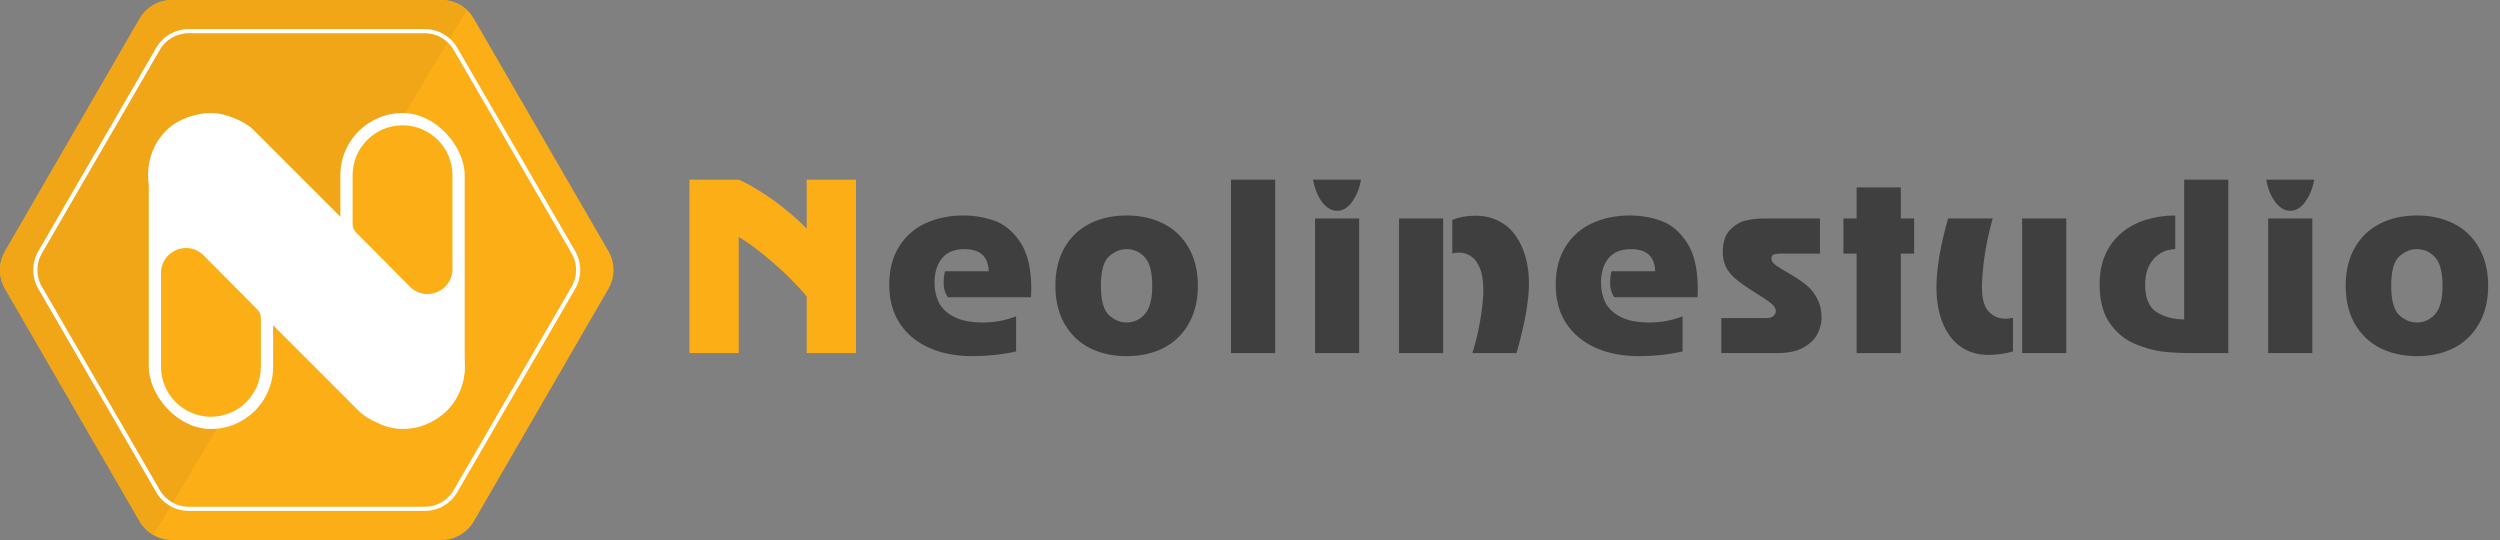
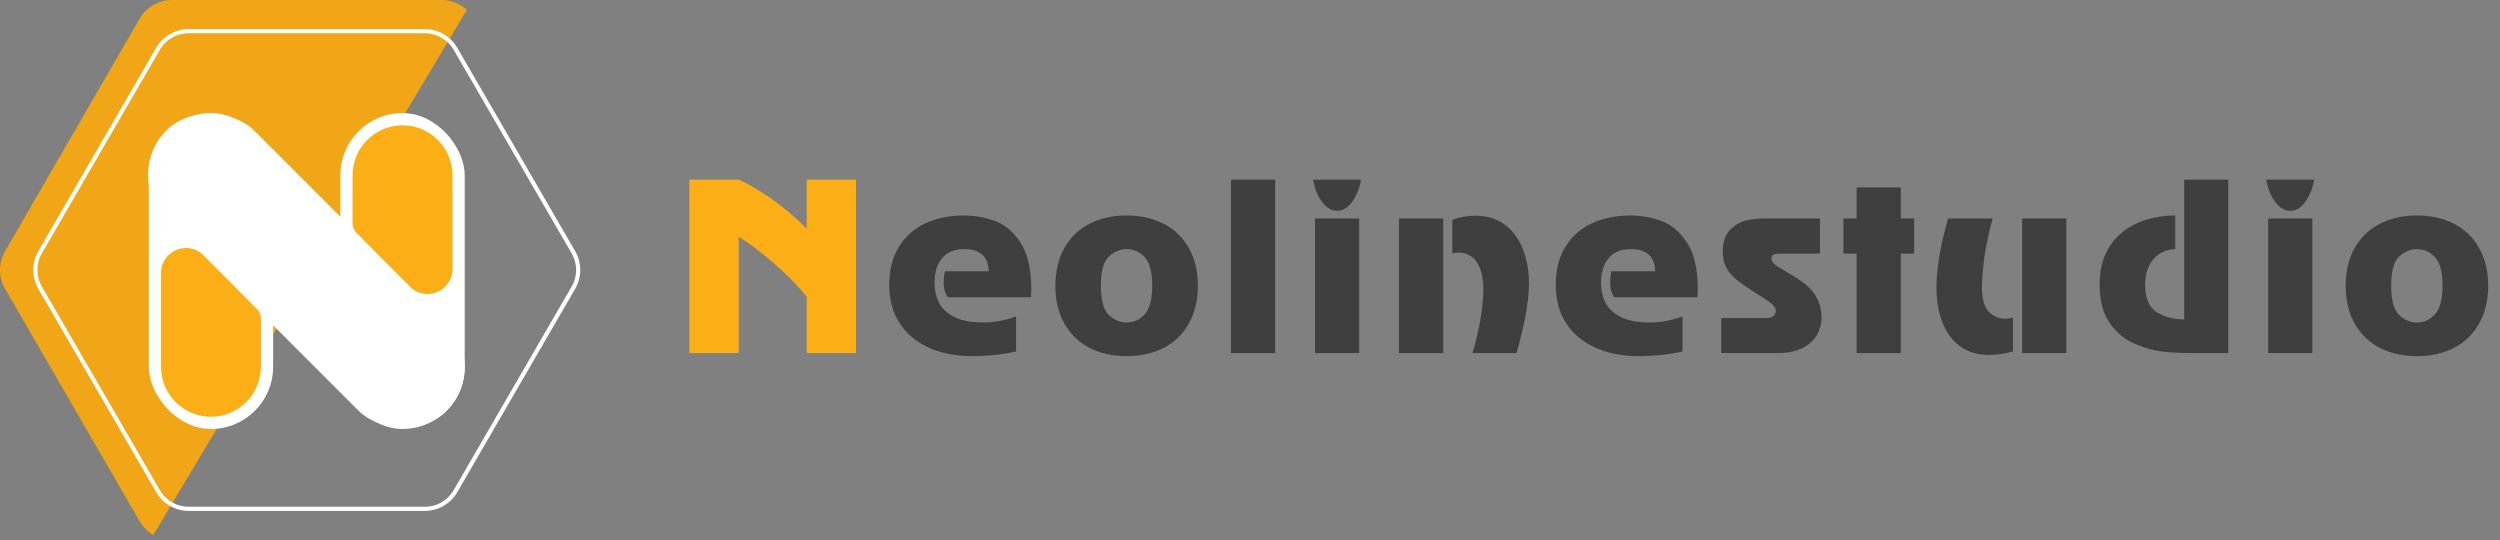
<svg xmlns="http://www.w3.org/2000/svg" width="963" height="208" viewBox="0 0 963 208" fill="none">
  <rect x="0" y="0" width="963" height="208" fill="#808080" stroke="none" />
-   <path d="M170.058 1.97348e-06C175.197 2.07119e-06 179.947 2.739 182.521 7.186L234.386 96.786C236.969 101.248 236.969 106.751 234.386 111.214L182.521 200.814C179.947 205.261 175.197 208 170.058 208L66.265 208C61.126 208 56.376 205.261 53.802 200.814L1.937 111.214C-0.646 106.751 -0.646 101.248 1.937 96.786L53.802 7.186C56.376 2.739 61.126 -9.77076e-08 66.265 0L170.058 1.97348e-06Z" fill="#FCAE16" />
  <path d="M179.827 3.82L59.069 206.073C56.919 204.833 55.089 203.037 53.802 200.814L1.937 111.214C-0.646 106.751 -0.646 101.248 1.937 96.786L53.802 7.186C56.376 2.739 61.126 -9.77076e-08 66.265 0L170.058 1.97348e-06C173.731 1.97348e-06 177.204 1.398 179.827 3.82Z" fill="#F0A616" />
  <path d="M163.665 12C168.515 12 172.998 14.583 175.431 18.779L220.882 97.179C223.328 101.397 223.328 106.602 220.882 110.821L175.431 189.221C172.998 193.417 168.515 196 163.665 196L72.658 196C67.808 196 63.325 193.417 60.892 189.221L15.441 110.821C12.995 106.602 12.995 101.397 15.441 97.179L60.892 18.779C63.325 14.583 67.808 12 72.658 12L163.665 12Z" stroke="white" stroke-width="1.6" />
  <rect x="57.318" y="43.556" width="47.888" height="121.683" rx="23.944" fill="white" />
  <rect x="131.113" y="43.556" width="47.888" height="121.683" rx="23.944" fill="white" />
  <rect x="47.112" y="67.212" width="47.888" height="152.718" rx="23.944" transform="rotate(-45 47.112 67.212)" fill="white" />
  <path d="M100.495 141.295V122.575C100.495 121.307 99.994 120.092 99.101 119.192L78.44 98.386C72.402 92.305 62.028 96.581 62.028 105.15V141.295C62.028 151.918 70.639 160.529 81.262 160.529C91.884 160.529 100.495 151.918 100.495 141.295Z" fill="#FCAE16" />
  <path d="M135.823 67.5V86.221C135.823 87.489 136.324 88.704 137.217 89.603L157.878 110.41C163.916 116.491 174.29 112.215 174.29 103.646V67.5C174.29 56.878 165.679 48.267 155.057 48.267C144.434 48.267 135.823 56.878 135.823 67.5Z" fill="#FCAE16" />
  <path d="M265.567 69.203H284.551C287.305 70.404 290.352 72.089 293.692 74.257C297.061 76.425 300.196 78.71 303.096 81.112C306.026 83.515 308.575 85.844 310.743 88.1V69.203H329.727V136H310.743V114.203C309.161 112.27 307.3 110.219 305.161 108.051C303.052 105.883 300.738 103.715 298.218 101.547C295.728 99.35 293.37 97.416 291.143 95.746C288.916 94.047 286.719 92.553 284.551 91.264V136H265.567V69.203Z" fill="#FCAE16" />
  <path d="M391.4 121.85V135.385C386.009 136.586 380.428 137.187 374.657 137.187C369.735 137.187 365.267 136.542 361.253 135.253C357.269 133.964 353.856 132.089 351.014 129.628C348.202 127.167 346.078 124.267 344.642 120.927C343.236 117.558 342.533 113.822 342.533 109.721C342.533 103.979 343.778 99.101 346.268 95.087C348.758 91.044 352.157 88.026 356.463 86.034C360.799 84.013 365.692 83.002 371.141 83.002C375.301 83.002 379.3 83.69 383.138 85.067C386.976 86.415 390.286 89.198 393.07 93.417C395.853 97.606 397.245 103.554 397.245 111.259C397.245 112.694 397.215 113.778 397.157 114.511H365.12C364.036 112.987 363.495 111.186 363.495 109.105C363.495 107.289 363.67 105.751 364.022 104.491H380.853C380.677 98.808 377.557 95.966 371.493 95.966C367.625 95.966 364.74 97.152 362.835 99.525C360.931 101.869 359.979 105.004 359.979 108.93C359.979 111.684 360.521 114.188 361.605 116.444C362.718 118.7 364.666 120.561 367.45 122.025C370.233 123.49 373.983 124.223 378.7 124.223C383.065 124.223 387.298 123.432 391.4 121.85ZM433.956 137.187C428.624 137.187 423.878 136.132 419.718 134.022C415.587 131.884 412.35 128.764 410.006 124.662C407.692 120.561 406.535 115.697 406.535 110.072C406.535 104.447 407.692 99.584 410.006 95.482C412.35 91.381 415.587 88.275 419.718 86.166C423.878 84.057 428.624 83.002 433.956 83.002C439.318 83.002 444.064 84.057 448.195 86.166C452.355 88.275 455.592 91.381 457.907 95.482C460.25 99.584 461.422 104.447 461.422 110.072C461.422 115.697 460.25 120.561 457.907 124.662C455.592 128.764 452.37 131.884 448.239 134.022C444.108 136.132 439.347 137.187 433.956 137.187ZM433.956 124.223C436.71 124.223 439.039 123.168 440.944 121.059C442.877 118.92 443.844 115.258 443.844 110.072C443.844 104.887 442.892 101.239 440.988 99.13C439.083 97.02 436.74 95.966 433.956 95.966C431.495 95.966 429.225 96.918 427.145 98.822C425.094 100.697 424.069 104.447 424.069 110.072C424.069 115.668 425.094 119.433 427.145 121.366C429.225 123.271 431.495 124.223 433.956 124.223ZM491.191 69.203V136H474.184V69.203H491.191ZM523.552 84.144V136H506.545V84.144H523.552ZM505.798 69.203H524.255C523.699 72.484 522.571 75.311 520.871 77.685C519.202 80.028 517.268 81.2 515.071 81.2C512.932 81.2 510.998 80.072 509.27 77.816C507.571 75.561 506.413 72.689 505.798 69.203ZM538.907 84.144H555.913V136H538.907V84.144ZM559.429 97.68V84.716C562.066 83.632 565.039 83.09 568.35 83.09C571.748 83.09 574.751 83.778 577.359 85.155C579.995 86.503 582.149 88.378 583.819 90.78C585.518 93.153 586.792 95.907 587.642 99.042C588.521 102.147 588.96 105.561 588.96 109.281C588.96 112.152 588.609 115.741 587.906 120.048C587.203 124.325 585.957 129.643 584.17 136H567.163C568.394 132.104 569.405 127.885 570.196 123.344C570.987 118.803 571.382 114.95 571.382 111.786C571.382 108.3 570.943 105.473 570.064 103.305C569.185 101.137 568.028 99.599 566.592 98.69C565.157 97.753 563.633 97.284 562.022 97.284C560.967 97.284 560.103 97.416 559.429 97.68ZM648.128 121.85V135.385C642.738 136.586 637.157 137.187 631.385 137.187C626.463 137.187 621.995 136.542 617.982 135.253C613.997 133.964 610.584 132.089 607.743 129.628C604.93 127.167 602.806 124.267 601.37 120.927C599.964 117.558 599.261 113.822 599.261 109.721C599.261 103.979 600.506 99.101 602.996 95.087C605.487 91.044 608.885 88.026 613.192 86.034C617.528 84.013 622.42 83.002 627.87 83.002C632.03 83.002 636.029 83.69 639.867 85.067C643.704 86.415 647.015 89.198 649.798 93.417C652.581 97.606 653.973 103.554 653.973 111.259C653.973 112.694 653.944 113.778 653.885 114.511H621.849C620.765 112.987 620.223 111.186 620.223 109.105C620.223 107.289 620.399 105.751 620.75 104.491H637.581C637.406 98.808 634.286 95.966 628.221 95.966C624.354 95.966 621.468 97.152 619.564 99.525C617.66 101.869 616.707 105.004 616.707 108.93C616.707 111.684 617.249 114.188 618.333 116.444C619.447 118.7 621.395 120.561 624.178 122.025C626.961 123.49 630.711 124.223 635.428 124.223C639.793 124.223 644.027 123.432 648.128 121.85ZM701.056 84.144V97.68H685.939C684.708 97.68 683.8 97.811 683.214 98.075C682.628 98.339 682.335 98.837 682.335 99.569C682.335 100.507 682.936 101.4 684.137 102.25C685.338 103.07 687.404 104.33 690.333 106.029C692.619 107.406 694.523 108.739 696.046 110.028C697.599 111.288 698.917 112.973 700.001 115.082C701.115 117.162 701.671 119.608 701.671 122.421C701.671 124.442 701.159 126.479 700.133 128.529C699.137 130.58 697.365 132.338 694.816 133.803C692.296 135.268 688.912 136 684.664 136H663.043V122.509H680.621C681.823 122.509 682.687 122.216 683.214 121.63C683.771 121.044 684.049 120.458 684.049 119.872C684.049 118.788 683.419 117.763 682.16 116.796C680.929 115.8 678.937 114.467 676.183 112.797C672.872 110.688 670.353 108.915 668.624 107.479C666.925 106.015 665.665 104.477 664.845 102.865C664.025 101.225 663.615 99.306 663.615 97.108C663.615 93.27 664.567 90.399 666.471 88.495C668.375 86.561 670.455 85.36 672.711 84.892C674.996 84.394 677.208 84.144 679.347 84.144H701.056ZM715.18 97.68H710.082V84.144H715.18V72.191H732.187V84.144H737.328V97.68H732.187V136H715.18V97.68ZM775.403 122.421V135.385C772.327 136.264 769.177 136.703 765.954 136.703C762.673 136.703 759.758 136.044 757.209 134.726C754.661 133.378 752.551 131.518 750.881 129.145C749.211 126.742 747.966 123.988 747.146 120.883C746.326 117.777 745.915 114.423 745.915 110.819C745.915 103.583 747.41 94.691 750.398 84.144H767.58C766.086 89.535 765.017 94.56 764.372 99.218C763.757 103.847 763.45 107.714 763.45 110.819C763.45 115.038 764.299 118.085 765.998 119.96C767.727 121.835 769.91 122.772 772.546 122.772C773.161 122.772 774.114 122.655 775.403 122.421ZM778.918 136V84.144H795.925V136H778.918ZM841.338 69.203H858.345V136H843.579C839.947 136 836.416 135.81 832.989 135.429C829.561 135.019 825.943 133.993 822.134 132.353C818.355 130.712 815.176 128.046 812.598 124.354C810.049 120.634 808.775 115.697 808.775 109.545C808.775 105.121 809.522 101.254 811.016 97.943C812.539 94.603 814.634 91.835 817.3 89.638C819.995 87.411 823.101 85.756 826.617 84.672C830.161 83.559 833.926 83.002 837.911 83.002V95.966C834.541 96.054 831.758 97.328 829.561 99.789C827.393 102.25 826.309 105.531 826.309 109.633C826.309 114.848 827.803 118.393 830.791 120.268C833.78 122.113 837.295 123.036 841.338 123.036V69.203ZM890.706 84.144V136H873.7V84.144H890.706ZM872.953 69.203H891.41C890.853 72.484 889.725 75.311 888.026 77.685C886.356 80.028 884.422 81.2 882.225 81.2C880.086 81.2 878.153 80.072 876.424 77.816C874.725 75.561 873.568 72.689 872.953 69.203ZM930.978 137.187C925.646 137.187 920.9 136.132 916.74 134.022C912.609 131.884 909.371 128.764 907.028 124.662C904.713 120.561 903.556 115.697 903.556 110.072C903.556 104.447 904.713 99.584 907.028 95.482C909.371 91.381 912.609 88.275 916.74 86.166C920.9 84.057 925.646 83.002 930.978 83.002C936.339 83.002 941.085 84.057 945.216 86.166C949.376 88.275 952.614 91.381 954.928 95.482C957.272 99.584 958.444 104.447 958.444 110.072C958.444 115.697 957.272 120.561 954.928 124.662C952.614 128.764 949.391 131.884 945.26 134.022C941.129 136.132 936.369 137.187 930.978 137.187ZM930.978 124.223C933.732 124.223 936.061 123.168 937.965 121.059C939.899 118.92 940.866 115.258 940.866 110.072C940.866 104.887 939.913 101.239 938.009 99.13C936.105 97.02 933.761 95.966 930.978 95.966C928.517 95.966 926.246 96.918 924.166 98.822C922.116 100.697 921.09 104.447 921.09 110.072C921.09 115.668 922.116 119.433 924.166 121.366C926.246 123.271 928.517 124.223 930.978 124.223Z" fill="#3F3F3F" />
</svg>